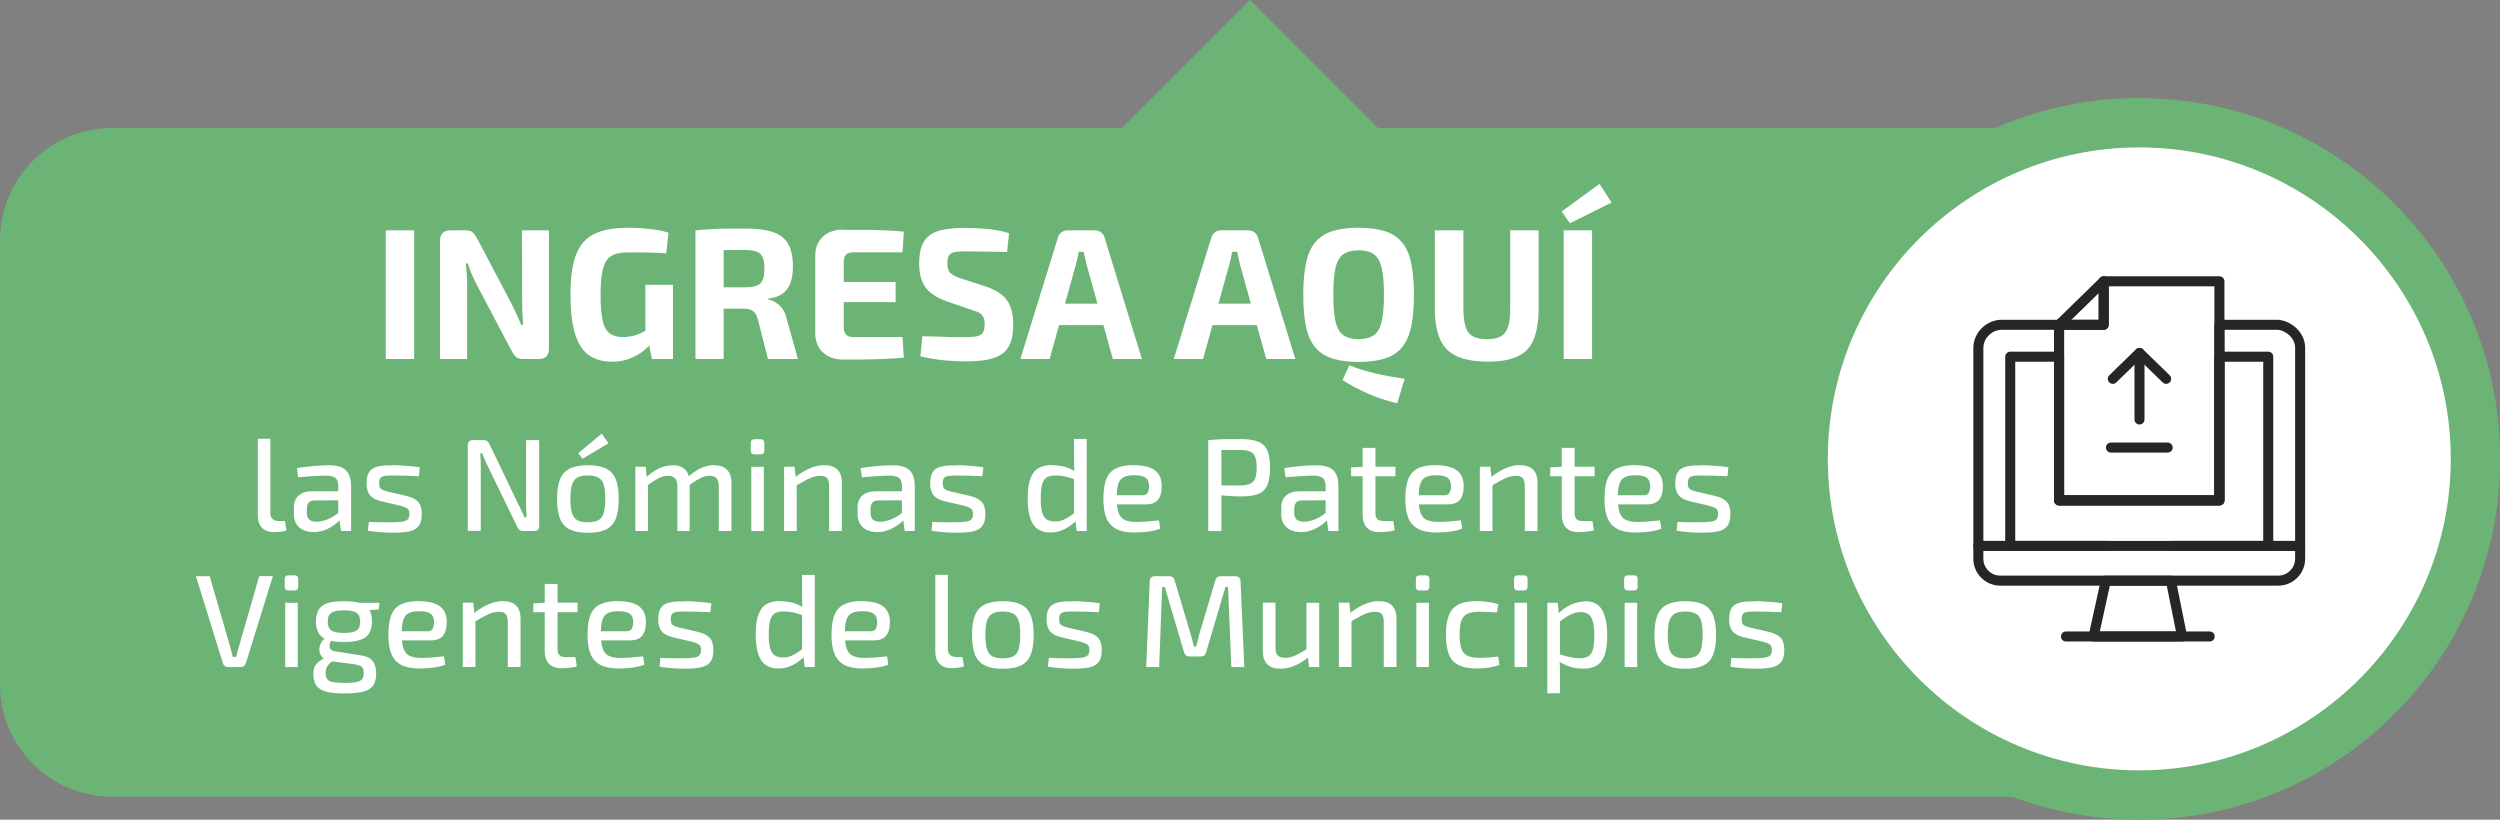
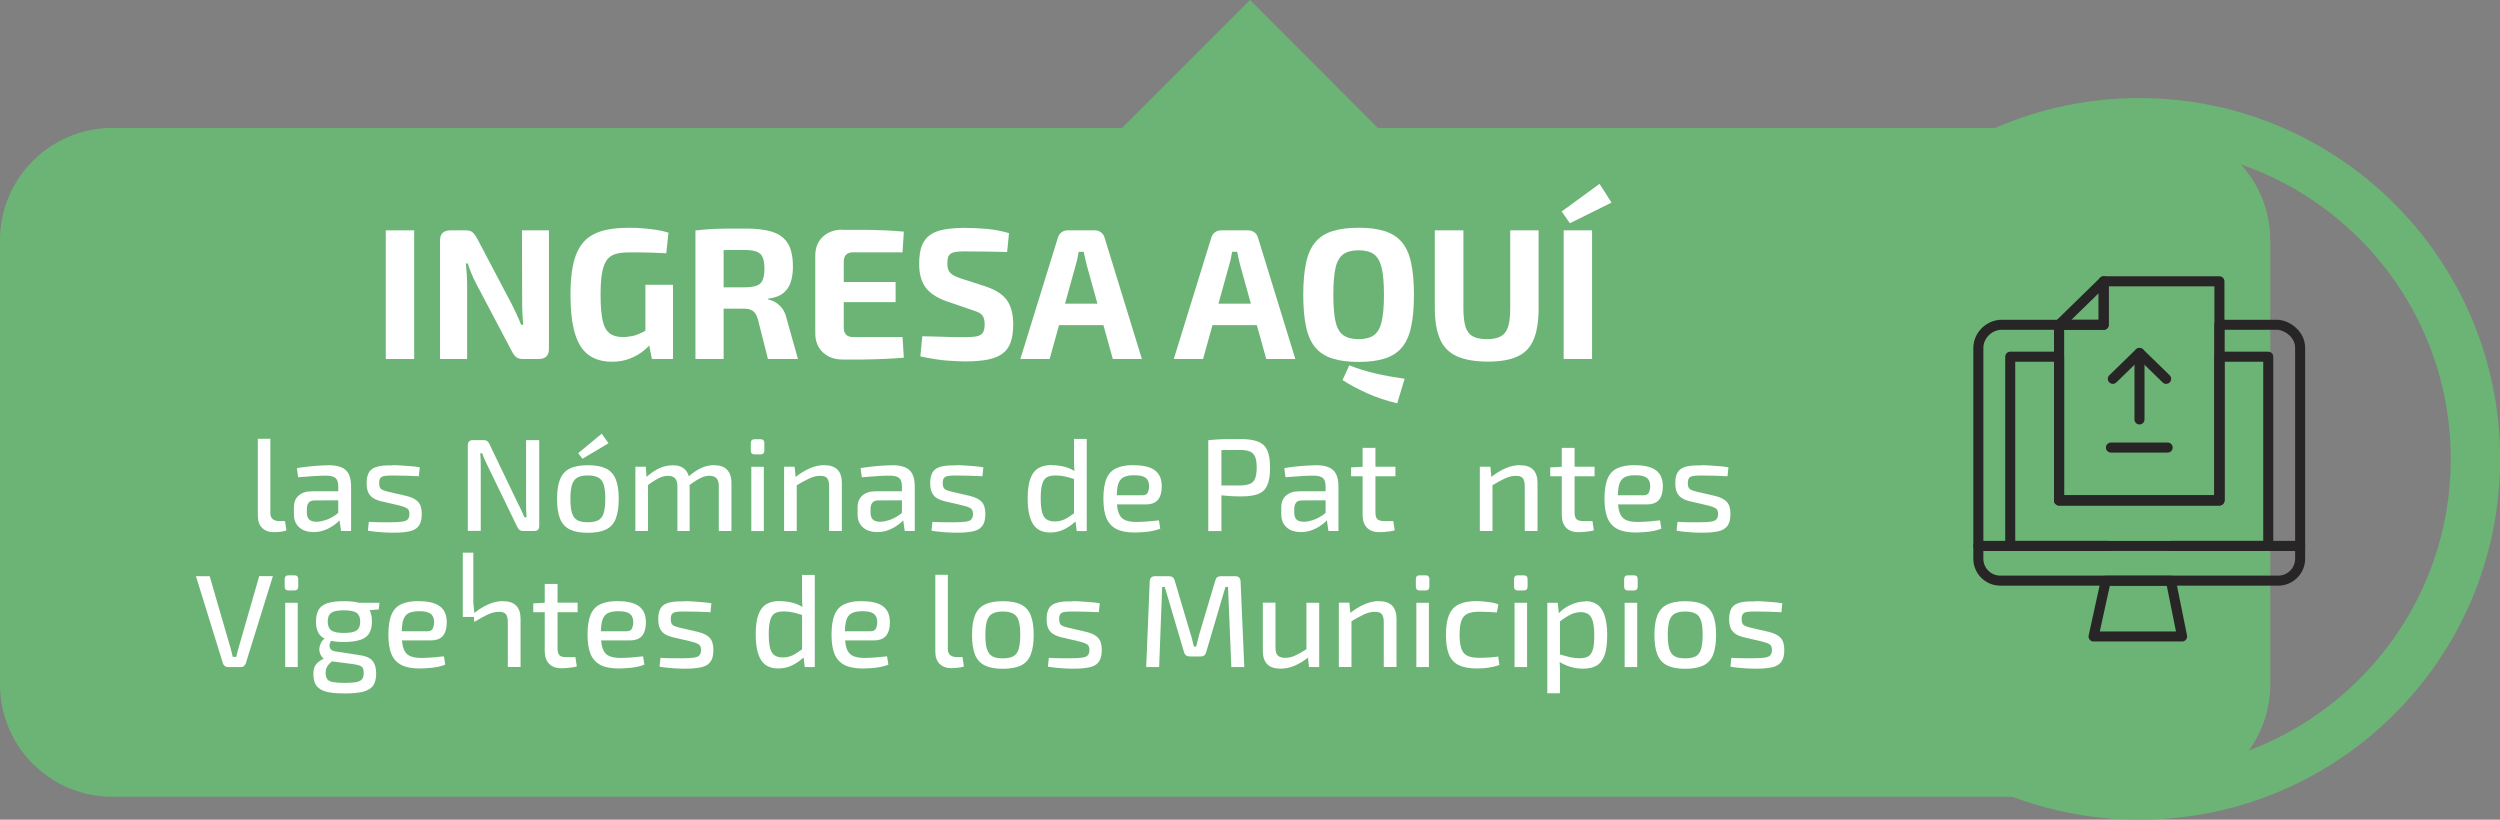
<svg xmlns="http://www.w3.org/2000/svg" id="Capa_2" data-name="Capa 2" viewBox="0 0 249.3 81.74">
  <rect x="0" y="0" width="249.3" height="81.74" fill="#808080" stroke="none" />
  <defs>
    <style>
      .cls-1 {
        fill: #fff;
      }

      .cls-2 {
        fill: none;
        stroke: #272525;
        stroke-linecap: round;
        stroke-linejoin: round;
      }

      .cls-3 {
        fill: #6cb476;
      }
    </style>
  </defs>
  <g id="Capa_1-2" data-name="Capa 1">
    <g>
      <path class="cls-3" d="M215.19,12.76h-77.79L124.65,0l-12.76,12.76H11.2C5.01,12.76,0,17.78,0,23.96v44.29c0,6.19,5.01,11.2,11.2,11.2h203.99c6.19,0,11.2-5.02,11.2-11.2V23.96c0-6.19-5.01-11.2-11.2-11.2Z" />
      <g>
-         <path class="cls-1" d="M213.33,79.28c-18.48,0-33.52-15.04-33.52-33.52s15.04-33.52,33.52-33.52,33.52,15.04,33.52,33.52-15.04,33.52-33.52,33.52Z" />
        <path class="cls-3" d="M213.33,14.7c17.13,0,31.06,13.93,31.06,31.06s-13.93,31.06-31.06,31.06-31.06-13.93-31.06-31.06,13.93-31.06,31.06-31.06M213.33,9.78c-19.87,0-35.98,16.11-35.98,35.98s16.11,35.98,35.98,35.98,35.98-16.11,35.98-35.98-16.11-35.98-35.98-35.98h0Z" />
      </g>
      <g id="upload">
        <path id="path_40" data-name="path 40" class="cls-2" d="M208.77,63.47h8.83l-1.12-5.56h-6.49l-1.22,5.56Z" />
        <path id="path_41" data-name="path 41" class="cls-2" d="M210.21,54.44h-12.93v1.28c0,1.2.98,2.18,2.18,2.18h27.73c1.2,0,2.18-.98,2.18-2.18v-1.28h-12.83" />
        <path id="path_42" data-name="path 42" class="cls-2" d="M216.54,54.44h12.83v-19.73c0-.3-.06-.59-.17-.85-.34-.79-1.18-1.39-2.01-1.47h-5.87v17.51h-15.99v-17.51h-5.87c-1.19.09-2.18,1.1-2.18,2.32v19.73h12.93" />
-         <path id="path_43" data-name="path 43" class="cls-2" d="M206.02,63.47h14.33" />
        <path id="path_44" data-name="path 44" class="cls-2" d="M216.54,54.44h9.65v-18.87h-4.87v14.33h-15.99v-14.33h-4.87v18.87h18.25" />
        <path id="path_45" data-name="path 45" class="cls-2" d="M205.33,32.39l4.45-4.34v4.34h-4.45Z" />
        <path id="path_46" data-name="path 46" class="cls-2" d="M209.78,28.05v4.34h-4.45v17.51h15.99v-21.85h-11.55Z" />
        <path id="path_47" data-name="path 47" class="cls-2" d="M210.5,44.63h5.66" />
        <path id="path_48" data-name="path 48" class="cls-2" d="M213.35,41.83v-6.63" />
        <path id="path_49" data-name="path 49" class="cls-2" d="M216.01,37.78l-2.66-2.59-2.66,2.59" />
      </g>
      <g>
        <path class="cls-1" d="M26.96,43.77v7.36c-.01.27.06.48.22.62.15.14.37.21.64.21h.6l.14.93c-.09.04-.21.08-.36.1s-.31.05-.47.06c-.16.01-.3.02-.41.02-.49,0-.88-.14-1.17-.42-.29-.28-.44-.69-.44-1.22v-7.67h1.26Z" />
        <path class="cls-1" d="M34.43,49v.89s-3.03.01-3.03.01c-.3,0-.51.08-.62.23s-.18.34-.18.6v.39c0,.31.08.54.23.69.15.14.4.22.73.22.25,0,.52-.05.82-.14.3-.09.61-.23.91-.42.31-.19.58-.43.83-.72v.83c-.09.12-.22.27-.39.44-.18.17-.39.33-.64.49-.25.16-.52.29-.83.39-.3.1-.63.16-.99.16-.39,0-.72-.07-1.02-.2-.29-.14-.52-.34-.69-.6-.17-.27-.25-.59-.25-.98v-.7c0-.5.16-.89.48-1.17.32-.28.76-.42,1.33-.42h3.31ZM32.75,46.39c.49,0,.9.06,1.24.19s.59.34.76.65c.17.31.26.73.26,1.26v4.46h-1l-.2-1.39-.08-.16v-2.91c0-.38-.09-.65-.26-.81-.18-.17-.51-.25-1-.25-.33,0-.75.02-1.25.05-.5.04-1,.07-1.49.11l-.12-.91c.3-.05.63-.1.99-.14.36-.04.73-.08,1.11-.1.38-.03.72-.04,1.04-.04Z" />
        <path class="cls-1" d="M39.12,46.39c.28,0,.58,0,.91.03s.65.04.96.07c.32.03.61.06.87.11l-.09.89c-.41-.02-.82-.03-1.23-.05-.41-.01-.81-.02-1.21-.02-.39,0-.69,0-.91.03s-.38.09-.47.2c-.1.11-.14.29-.14.54,0,.31.08.51.23.6.15.1.38.18.69.25l1.82.42c.52.13.9.32,1.14.58.24.25.37.66.37,1.21s-.1.92-.3,1.19c-.2.27-.5.45-.91.54-.41.09-.93.14-1.56.14-.24,0-.59,0-1.06-.03s-.98-.07-1.54-.17l.09-.88c.2,0,.42.02.66.03.24,0,.49.01.75.01h.81c.47,0,.84-.02,1.11-.06.27-.04.46-.12.56-.24s.16-.3.16-.53c0-.29-.09-.48-.27-.58s-.42-.19-.73-.26l-1.8-.42c-.37-.09-.66-.21-.87-.36-.21-.15-.37-.35-.46-.58-.09-.23-.14-.52-.14-.87,0-.49.09-.86.26-1.12.17-.26.45-.43.82-.53s.86-.13,1.46-.12Z" />
        <path class="cls-1" d="M53.77,43.9v8.54c0,.34-.16.51-.49.51h-1.13c-.15,0-.26-.04-.35-.11-.08-.07-.16-.17-.22-.3l-2.97-6.12c-.08-.17-.17-.37-.28-.6-.1-.22-.18-.43-.24-.62h-.2c.02.2.03.4.04.61,0,.21.01.41.01.62v6.51h-1.29v-8.54c0-.34.17-.51.5-.51h1.09c.15,0,.27.03.35.1.09.07.16.17.22.3l2.86,5.96c.1.18.2.39.31.63s.22.47.32.7h.21c-.02-.24-.03-.47-.04-.7,0-.23-.01-.46-.01-.69v-6.3h1.27Z" />
        <path class="cls-1" d="M58.62,46.39c.75,0,1.35.11,1.81.33.45.22.77.58.97,1.07s.3,1.15.3,1.96-.1,1.48-.3,1.98c-.2.5-.52.85-.97,1.07-.45.22-1.05.33-1.81.33s-1.34-.11-1.79-.33-.78-.58-.98-1.07c-.2-.49-.3-1.15-.3-1.98s.1-1.47.3-1.96.53-.85.98-1.07c.45-.22,1.05-.33,1.79-.33ZM58.62,47.41c-.44,0-.78.07-1.04.21-.25.14-.43.38-.54.71-.1.34-.16.81-.16,1.41s.05,1.08.16,1.42c.11.34.28.58.54.72.25.14.6.2,1.04.2s.79-.07,1.04-.2c.26-.14.44-.38.54-.72s.16-.81.16-1.42-.05-1.07-.16-1.41c-.1-.34-.29-.58-.54-.71-.26-.14-.61-.21-1.04-.21ZM60,43.24l.68.96-2.6,1.55-.42-.56,2.34-1.94Z" />
        <path class="cls-1" d="M64.4,46.55l.09,1.23.13.18v4.99h-1.26v-6.41h1.04ZM67.06,46.39c.55,0,.97.15,1.26.44.29.29.44.73.45,1.32v4.8h-1.22v-4.44c0-.38-.08-.66-.24-.82-.16-.16-.39-.24-.71-.24-.21,0-.41.03-.6.1-.19.07-.41.17-.65.32-.24.14-.53.34-.87.6l-.08-.85c.46-.41.9-.72,1.33-.92s.88-.3,1.34-.3ZM71.22,46.39c.56,0,.99.15,1.28.45.29.3.44.74.44,1.31v4.8h-1.26v-4.44c0-.37-.07-.64-.22-.81s-.39-.26-.73-.26c-.21,0-.41.04-.6.11-.19.07-.41.18-.64.32s-.52.34-.85.58l-.07-.85c.45-.41.9-.72,1.33-.92.43-.2.87-.3,1.33-.3Z" />
        <path class="cls-1" d="M75.84,43.8c.25,0,.38.13.38.38v.75c0,.25-.13.38-.38.38h-.59c-.25,0-.38-.13-.38-.38v-.75c0-.25.13-.38.38-.38h.59ZM76.17,46.55v6.41h-1.25v-6.41h1.25Z" />
        <path class="cls-1" d="M79.24,46.55l.12,1.23.09.18v4.99h-1.26v-6.41h1.05ZM82.2,46.39c1.16,0,1.75.59,1.75,1.76v4.8h-1.27v-4.44c0-.4-.07-.68-.2-.83-.13-.15-.35-.23-.67-.23-.38,0-.75.09-1.13.27-.38.18-.83.43-1.35.74l-.05-.85c.49-.39.98-.7,1.47-.91s.98-.32,1.46-.32Z" />
        <path class="cls-1" d="M90.64,49v.89s-3.03.01-3.03.01c-.3,0-.51.08-.62.23s-.18.34-.18.6v.39c0,.31.08.54.23.69.15.14.4.22.73.22.25,0,.52-.05.82-.14.3-.09.61-.23.91-.42.31-.19.58-.43.83-.72v.83c-.09.12-.22.27-.39.44-.18.17-.39.33-.64.49-.25.16-.52.29-.83.39-.3.1-.63.16-.99.16-.39,0-.72-.07-1.02-.2-.29-.14-.52-.34-.69-.6-.17-.27-.25-.59-.25-.98v-.7c0-.5.16-.89.48-1.17.32-.28.76-.42,1.33-.42h3.31ZM88.96,46.39c.49,0,.9.06,1.24.19s.59.34.76.65c.17.31.26.73.26,1.26v4.46h-1l-.2-1.39-.08-.16v-2.91c0-.38-.09-.65-.26-.81-.18-.17-.51-.25-1-.25-.33,0-.75.02-1.25.05-.5.04-1,.07-1.49.11l-.12-.91c.3-.05.63-.1.99-.14.36-.04.73-.08,1.11-.1.38-.03.72-.04,1.04-.04Z" />
        <path class="cls-1" d="M95.32,46.39c.28,0,.58,0,.91.03s.65.04.96.07c.32.03.61.06.87.11l-.09.89c-.41-.02-.82-.03-1.23-.05-.41-.01-.81-.02-1.21-.02-.39,0-.69,0-.91.03s-.38.09-.47.2c-.1.11-.14.29-.14.54,0,.31.08.51.23.6.15.1.38.18.69.25l1.82.42c.52.13.9.32,1.14.58.24.25.37.66.37,1.21s-.1.92-.3,1.19c-.2.27-.5.45-.91.54-.41.09-.93.14-1.56.14-.24,0-.59,0-1.06-.03s-.98-.07-1.54-.17l.09-.88c.2,0,.42.02.66.03.24,0,.49.01.75.01h.81c.47,0,.84-.02,1.11-.06.27-.04.46-.12.56-.24s.16-.3.16-.53c0-.29-.09-.48-.27-.58s-.42-.19-.73-.26l-1.8-.42c-.37-.09-.66-.21-.87-.36-.21-.15-.37-.35-.46-.58-.09-.23-.14-.52-.14-.87,0-.49.09-.86.26-1.12.17-.26.45-.43.82-.53s.86-.13,1.46-.12Z" />
        <path class="cls-1" d="M104.91,46.39c.43,0,.85.05,1.26.16.41.11.8.29,1.17.53l-.08.73c-.39-.12-.73-.22-1.03-.29-.3-.07-.63-.11-.98-.11s-.63.06-.85.18c-.21.12-.37.35-.47.68-.1.33-.15.81-.15,1.42s.05,1.07.14,1.41c.1.34.25.57.46.7s.48.2.8.2c.24,0,.47-.03.67-.09.2-.06.41-.16.63-.3.22-.14.48-.31.77-.52l.1.81c-.33.33-.72.62-1.16.85s-.93.35-1.46.35c-.81,0-1.38-.29-1.73-.86s-.52-1.42-.52-2.53c0-.84.09-1.5.27-1.99.18-.49.45-.83.81-1.04.36-.21.81-.31,1.35-.31ZM108.37,43.77v9.19h-1l-.14-1.13-.13-.1v-4.36l.08-.2c-.04-.24-.06-.49-.07-.72s-.01-.49-.01-.75v-1.93h1.27Z" />
        <path class="cls-1" d="M113.04,46.39c.99,0,1.7.18,2.15.53s.66.88.66,1.57c0,.58-.12,1.02-.37,1.34-.26.32-.68.47-1.25.47h-3.7v-.91h3.37c.29,0,.48-.09.56-.28s.13-.39.13-.63c0-.39-.12-.67-.35-.84s-.61-.25-1.15-.25c-.45,0-.8.07-1.05.2-.25.13-.43.36-.53.68-.1.32-.15.78-.15,1.37,0,.66.06,1.16.19,1.5.13.35.33.58.62.71.28.13.66.2,1.14.2.33,0,.71-.02,1.12-.05s.79-.07,1.14-.11l.13.83c-.21.09-.46.16-.76.22s-.6.1-.92.12-.6.04-.87.04c-.75,0-1.36-.11-1.81-.34s-.79-.59-1-1.08-.31-1.14-.31-1.95.1-1.5.31-2,.54-.84.98-1.04c.45-.21,1.02-.31,1.72-.31Z" />
        <path class="cls-1" d="M123.66,43.78c.74,0,1.33.08,1.77.25.44.17.75.46.94.87.19.41.28.99.28,1.75s-.09,1.32-.28,1.74c-.18.42-.48.7-.9.87-.42.16-.97.24-1.66.24-.38,0-.74,0-1.08-.03s-.66-.04-.95-.08c-.29-.04-.54-.07-.74-.11-.21-.04-.35-.08-.43-.11l.04-.76h2.99c.42,0,.75-.06,1-.16.24-.1.42-.27.52-.53s.16-.61.16-1.08-.05-.84-.16-1.09-.28-.43-.52-.53c-.25-.1-.58-.15-1-.15-.74,0-1.37,0-1.9.01-.53,0-.89.02-1.08.04l-.18-1.02c.33-.04.65-.06.95-.08.3-.02.62-.03.97-.03.35,0,.77,0,1.26,0ZM121.8,43.9v9.06h-1.31v-9.06h1.31Z" />
        <path class="cls-1" d="M132.89,49v.89s-3.03.01-3.03.01c-.3,0-.51.08-.62.23s-.18.34-.18.6v.39c0,.31.08.54.23.69.15.14.4.22.73.22.25,0,.52-.05.82-.14.3-.09.61-.23.91-.42.31-.19.58-.43.83-.72v.83c-.09.12-.22.27-.39.44-.18.17-.39.33-.64.49-.25.16-.52.29-.83.39-.3.1-.63.16-.99.16-.39,0-.72-.07-1.02-.2-.29-.14-.52-.34-.69-.6-.17-.27-.25-.59-.25-.98v-.7c0-.5.16-.89.48-1.17.32-.28.76-.42,1.33-.42h3.31ZM131.21,46.39c.49,0,.9.06,1.24.19s.59.34.76.65c.17.31.26.73.26,1.26v4.46h-1l-.2-1.39-.08-.16v-2.91c0-.38-.09-.65-.26-.81-.18-.17-.51-.25-1-.25-.33,0-.75.02-1.25.05-.5.04-1,.07-1.49.11l-.12-.91c.3-.05.63-.1.99-.14.36-.04.73-.08,1.11-.1.38-.03.72-.04,1.04-.04Z" />
        <path class="cls-1" d="M139.15,46.55v.94h-4.42v-.88l1.26-.07h3.16ZM137.16,44.67v6.46c0,.3.06.51.19.64s.34.19.65.19h.94l.14.93c-.15.04-.32.08-.51.1-.19.03-.38.05-.56.06-.19.01-.34.02-.45.02-.54,0-.96-.15-1.25-.45-.29-.3-.43-.73-.43-1.29v-6.67h1.27Z" />
-         <path class="cls-1" d="M143.15,46.39c.99,0,1.7.18,2.15.53s.66.88.66,1.57c0,.58-.12,1.02-.37,1.34-.26.32-.68.47-1.25.47h-3.7v-.91h3.37c.29,0,.48-.09.56-.28s.13-.39.13-.63c0-.39-.12-.67-.35-.84s-.61-.25-1.15-.25c-.45,0-.8.07-1.05.2-.25.13-.43.36-.53.68-.1.32-.15.78-.15,1.37,0,.66.06,1.16.19,1.5.13.35.33.58.62.71.28.13.66.2,1.14.2.33,0,.71-.02,1.12-.05s.79-.07,1.14-.11l.13.83c-.21.09-.46.16-.76.22s-.6.1-.92.12-.6.04-.87.04c-.75,0-1.36-.11-1.81-.34s-.79-.59-1-1.08-.31-1.14-.31-1.95.1-1.5.31-2,.54-.84.98-1.04c.45-.21,1.02-.31,1.72-.31Z" />
        <path class="cls-1" d="M148.62,46.55l.12,1.23.09.18v4.99h-1.26v-6.41h1.05ZM151.57,46.39c1.16,0,1.75.59,1.75,1.76v4.8h-1.27v-4.44c0-.4-.07-.68-.2-.83-.13-.15-.35-.23-.67-.23-.38,0-.75.09-1.13.27-.38.18-.83.43-1.35.74l-.05-.85c.49-.39.98-.7,1.47-.91s.98-.32,1.46-.32Z" />
        <path class="cls-1" d="M159.01,46.55v.94h-4.42v-.88l1.26-.07h3.16ZM157.02,44.67v6.46c0,.3.06.51.19.64s.34.19.65.19h.94l.14.93c-.15.04-.32.08-.51.1-.19.03-.38.05-.56.06-.19.01-.34.02-.45.02-.54,0-.96-.15-1.25-.45-.29-.3-.43-.73-.43-1.29v-6.67h1.27Z" />
        <path class="cls-1" d="M163.01,46.39c.99,0,1.7.18,2.15.53s.66.88.66,1.57c0,.58-.12,1.02-.37,1.34-.26.32-.68.47-1.25.47h-3.7v-.91h3.37c.29,0,.48-.09.56-.28s.13-.39.13-.63c0-.39-.12-.67-.35-.84s-.61-.25-1.15-.25c-.45,0-.8.07-1.05.2-.25.13-.43.36-.53.68-.1.32-.15.78-.15,1.37,0,.66.06,1.16.19,1.5.13.35.33.58.62.71.28.13.66.2,1.14.2.33,0,.71-.02,1.12-.05s.79-.07,1.14-.11l.13.83c-.21.09-.46.16-.76.22s-.6.1-.92.12-.6.04-.87.04c-.75,0-1.36-.11-1.81-.34s-.79-.59-1-1.08-.31-1.14-.31-1.95.1-1.5.31-2,.54-.84.98-1.04c.45-.21,1.02-.31,1.72-.31Z" />
        <path class="cls-1" d="M169.62,46.39c.28,0,.58,0,.91.03s.65.04.96.07c.32.03.61.06.87.11l-.09.89c-.41-.02-.82-.03-1.23-.05-.41-.01-.81-.02-1.21-.02-.39,0-.69,0-.91.03s-.38.09-.47.2c-.1.11-.14.29-.14.54,0,.31.08.51.23.6.15.1.38.18.69.25l1.82.42c.52.13.9.32,1.14.58.24.25.37.66.37,1.21s-.1.92-.3,1.19c-.2.27-.5.45-.91.54-.41.09-.93.14-1.56.14-.24,0-.59,0-1.06-.03s-.98-.07-1.54-.17l.09-.88c.2,0,.42.02.66.03.24,0,.49.01.75.01h.81c.47,0,.84-.02,1.11-.06.27-.04.46-.12.56-.24s.16-.3.16-.53c0-.29-.09-.48-.27-.58s-.42-.19-.73-.26l-1.8-.42c-.37-.09-.66-.21-.87-.36-.21-.15-.37-.35-.46-.58-.09-.23-.14-.52-.14-.87,0-.49.09-.86.26-1.12.17-.26.45-.43.82-.53s.86-.13,1.46-.12Z" />
        <path class="cls-1" d="M27.21,57.46l-2.7,8.69c-.04.1-.1.18-.18.26s-.19.11-.3.11h-1.3c-.12,0-.23-.04-.32-.11s-.15-.16-.18-.26l-2.69-8.69h1.37l2.05,7.06c.04.17.09.33.13.49.04.16.08.33.12.49h.35c.04-.17.07-.33.12-.5.04-.17.09-.33.14-.5l2.03-7.05h1.36Z" />
        <path class="cls-1" d="M29.36,57.37c.25,0,.38.13.38.38v.75c0,.25-.13.38-.38.38h-.59c-.25,0-.38-.13-.38-.38v-.75c0-.25.13-.38.38-.38h.59ZM29.69,60.11v6.41h-1.25v-6.41h1.25Z" />
        <path class="cls-1" d="M32.48,63.62l.7.09c-.14.12-.24.28-.29.46-.05.18-.04.35.04.5.08.15.25.25.53.29l2.39.37c.61.08,1.04.26,1.29.56.24.29.37.71.37,1.25s-.1.92-.29,1.21c-.2.29-.52.49-.98.62-.46.12-1.07.18-1.84.18-.6,0-1.11-.03-1.51-.1-.4-.07-.72-.17-.96-.33-.24-.15-.41-.35-.52-.6s-.16-.55-.16-.91c0-.28.04-.52.12-.71.08-.19.22-.36.41-.51.19-.15.44-.29.75-.43l.83-.41.55.2-.63.46c-.18.13-.33.26-.45.39s-.21.26-.27.39c-.06.14-.09.3-.09.49,0,.28.05.49.16.64.11.15.3.25.58.3.28.05.67.08,1.17.08s.88-.03,1.16-.08c.27-.06.46-.16.57-.3s.16-.35.16-.62c0-.21-.03-.37-.09-.48-.06-.11-.16-.19-.32-.25-.16-.06-.39-.11-.68-.15l-2.24-.29c-.29-.04-.52-.12-.68-.27-.17-.14-.28-.32-.35-.51-.07-.2-.08-.39-.05-.59.03-.2.1-.38.21-.56.11-.17.25-.3.43-.38ZM34.31,59.95c.69,0,1.24.07,1.65.2.41.14.7.35.87.66.18.3.26.69.26,1.17s-.09.85-.26,1.15c-.17.3-.47.53-.88.67-.41.14-.96.22-1.65.22s-1.25-.07-1.66-.22c-.41-.14-.7-.37-.87-.66-.18-.3-.26-.68-.26-1.14,0-.49.09-.89.26-1.19.17-.3.47-.52.88-.66.41-.14.97-.2,1.67-.2ZM34.3,60.86c-.61,0-1.04.08-1.27.26-.24.17-.35.46-.35.87s.12.69.35.87c.24.17.66.26,1.27.26s1.03-.09,1.27-.26.35-.46.35-.87-.12-.7-.35-.87-.65-.26-1.27-.26ZM37.84,60.11l-.07.66-1.65.14-.46-.8h2.18Z" />
        <path class="cls-1" d="M41.74,59.95c.99,0,1.7.18,2.15.53s.66.88.66,1.57c0,.58-.12,1.02-.37,1.34-.26.32-.68.47-1.25.47h-3.7v-.91h3.37c.29,0,.48-.09.56-.28s.13-.39.13-.63c0-.39-.12-.67-.35-.84s-.61-.25-1.15-.25c-.45,0-.8.07-1.05.2-.25.13-.43.36-.53.68-.1.32-.15.78-.15,1.37,0,.66.06,1.16.19,1.5.13.35.33.58.62.71.28.13.66.2,1.14.2.33,0,.71-.02,1.12-.05s.79-.07,1.14-.11l.13.83c-.21.09-.46.16-.76.22s-.6.1-.92.12-.6.04-.87.04c-.75,0-1.36-.11-1.81-.34s-.79-.59-1-1.08-.31-1.14-.31-1.95.1-1.5.31-2,.54-.84.98-1.04c.45-.21,1.02-.31,1.72-.31Z" />
-         <path class="cls-1" d="M47.2,60.11l.12,1.23.09.18v4.99h-1.26v-6.41h1.05ZM50.16,59.95c1.16,0,1.75.59,1.75,1.76v4.8h-1.27v-4.44c0-.4-.07-.68-.2-.83-.13-.15-.35-.23-.67-.23-.38,0-.75.09-1.13.27-.38.18-.83.43-1.35.74l-.05-.85c.49-.39.98-.7,1.47-.91s.98-.32,1.46-.32Z" />
+         <path class="cls-1" d="M47.2,60.11l.12,1.23.09.18h-1.26v-6.41h1.05ZM50.16,59.95c1.16,0,1.75.59,1.75,1.76v4.8h-1.27v-4.44c0-.4-.07-.68-.2-.83-.13-.15-.35-.23-.67-.23-.38,0-.75.09-1.13.27-.38.18-.83.43-1.35.74l-.05-.85c.49-.39.98-.7,1.47-.91s.98-.32,1.46-.32Z" />
        <path class="cls-1" d="M57.6,60.11v.94h-4.42v-.88l1.26-.07h3.16ZM55.6,58.24v6.46c0,.3.06.51.19.64s.34.19.65.19h.94l.14.93c-.15.04-.32.08-.51.1-.19.03-.38.05-.56.06-.19.01-.34.02-.45.02-.54,0-.96-.15-1.25-.45-.29-.3-.43-.73-.43-1.29v-6.67h1.27Z" />
        <path class="cls-1" d="M61.6,59.95c.99,0,1.7.18,2.15.53s.66.88.66,1.57c0,.58-.12,1.02-.37,1.34-.26.32-.68.47-1.25.47h-3.7v-.91h3.37c.29,0,.48-.09.56-.28s.13-.39.13-.63c0-.39-.12-.67-.35-.84s-.61-.25-1.15-.25c-.45,0-.8.07-1.05.2-.25.13-.43.36-.53.68-.1.32-.15.78-.15,1.37,0,.66.06,1.16.19,1.5.13.35.33.58.62.71.28.13.66.2,1.14.2.33,0,.71-.02,1.12-.05s.79-.07,1.14-.11l.13.83c-.21.09-.46.16-.76.22s-.6.1-.92.12-.6.04-.87.04c-.75,0-1.36-.11-1.81-.34s-.79-.59-1-1.08-.31-1.14-.31-1.95.1-1.5.31-2,.54-.84.98-1.04c.45-.21,1.02-.31,1.72-.31Z" />
        <path class="cls-1" d="M68.2,59.95c.28,0,.58,0,.91.03s.65.04.96.07c.32.03.61.06.87.11l-.09.89c-.41-.02-.82-.03-1.23-.05-.41-.01-.81-.02-1.21-.02-.39,0-.69,0-.91.03s-.38.09-.47.2c-.1.11-.14.29-.14.54,0,.31.08.51.23.6.15.1.38.18.69.25l1.82.42c.52.13.9.32,1.14.58.24.25.37.66.37,1.21s-.1.92-.3,1.19c-.2.27-.5.45-.91.54-.41.09-.93.14-1.56.14-.24,0-.59,0-1.06-.03s-.98-.07-1.54-.17l.09-.88c.2,0,.42.02.66.03.24,0,.49.01.75.01h.81c.47,0,.84-.02,1.11-.06.27-.04.46-.12.56-.24s.16-.3.16-.53c0-.29-.09-.48-.27-.58s-.42-.19-.73-.26l-1.8-.42c-.37-.09-.66-.21-.87-.36-.21-.15-.37-.35-.46-.58-.09-.23-.14-.52-.14-.87,0-.49.09-.86.26-1.12.17-.26.45-.43.82-.53s.86-.13,1.46-.12Z" />
        <path class="cls-1" d="M77.79,59.95c.43,0,.85.05,1.26.16.41.11.8.29,1.17.53l-.08.73c-.39-.12-.73-.22-1.03-.29-.3-.07-.63-.11-.98-.11s-.63.06-.85.18c-.21.12-.37.35-.47.68-.1.33-.15.81-.15,1.42s.05,1.07.14,1.41c.1.34.25.57.46.7s.48.2.8.2c.24,0,.47-.03.67-.09.2-.06.41-.16.63-.3.22-.14.48-.31.77-.52l.1.81c-.33.33-.72.62-1.16.85s-.93.35-1.46.35c-.81,0-1.38-.29-1.73-.86s-.52-1.42-.52-2.53c0-.84.09-1.5.27-1.99.18-.49.45-.83.81-1.04.36-.21.81-.31,1.35-.31ZM81.25,57.33v9.19h-1l-.14-1.13-.13-.1v-4.36l.08-.2c-.04-.24-.06-.49-.07-.72s-.01-.49-.01-.75v-1.93h1.27Z" />
        <path class="cls-1" d="M85.93,59.95c.99,0,1.7.18,2.15.53s.66.88.66,1.57c0,.58-.12,1.02-.37,1.34-.26.32-.68.47-1.25.47h-3.7v-.91h3.37c.29,0,.48-.09.56-.28s.13-.39.13-.63c0-.39-.12-.67-.35-.84s-.61-.25-1.15-.25c-.45,0-.8.07-1.05.2-.25.13-.43.36-.53.68-.1.32-.15.78-.15,1.37,0,.66.06,1.16.19,1.5.13.35.33.58.62.71.28.13.66.2,1.14.2.33,0,.71-.02,1.12-.05s.79-.07,1.14-.11l.13.83c-.21.09-.46.16-.76.22s-.6.1-.92.12-.6.04-.87.04c-.75,0-1.36-.11-1.81-.34s-.79-.59-1-1.08-.31-1.14-.31-1.95.1-1.5.31-2,.54-.84.98-1.04c.45-.21,1.02-.31,1.72-.31Z" />
        <path class="cls-1" d="M94.52,57.33v7.36c-.01.27.06.48.22.62.15.14.37.21.64.21h.6l.14.93c-.09.04-.21.08-.36.1s-.31.05-.47.06c-.16.01-.3.02-.41.02-.49,0-.88-.14-1.17-.42-.29-.28-.44-.69-.44-1.22v-7.67h1.26Z" />
        <path class="cls-1" d="M100,59.95c.75,0,1.35.11,1.81.33.45.22.77.58.97,1.07s.3,1.15.3,1.96-.1,1.48-.3,1.98c-.2.5-.52.85-.97,1.07-.45.22-1.05.33-1.81.33s-1.34-.11-1.79-.33-.78-.58-.98-1.07c-.2-.49-.3-1.15-.3-1.98s.1-1.47.3-1.96.53-.85.98-1.07c.45-.22,1.05-.33,1.79-.33ZM100,60.98c-.44,0-.78.07-1.04.21-.25.14-.43.38-.54.71-.1.34-.16.81-.16,1.41s.05,1.08.16,1.42c.11.34.28.58.54.72.25.14.6.2,1.04.2s.79-.07,1.04-.2c.26-.14.44-.38.54-.72s.16-.81.16-1.42-.05-1.07-.16-1.41c-.1-.34-.29-.58-.54-.71-.26-.14-.61-.21-1.04-.21Z" />
        <path class="cls-1" d="M106.93,59.95c.28,0,.58,0,.91.03s.65.04.96.07c.32.03.61.06.87.11l-.09.89c-.41-.02-.82-.03-1.23-.05-.41-.01-.81-.02-1.21-.02-.39,0-.69,0-.91.03s-.38.09-.47.2c-.1.11-.14.29-.14.54,0,.31.08.51.23.6.15.1.38.18.69.25l1.82.42c.52.13.9.32,1.14.58.24.25.37.66.37,1.21s-.1.92-.3,1.19c-.2.27-.5.45-.91.54-.41.09-.93.14-1.56.14-.24,0-.59,0-1.06-.03s-.98-.07-1.54-.17l.09-.88c.2,0,.42.02.66.03.24,0,.49.01.75.01h.81c.47,0,.84-.02,1.11-.06.27-.04.46-.12.56-.24s.16-.3.16-.53c0-.29-.09-.48-.27-.58s-.42-.19-.73-.26l-1.8-.42c-.37-.09-.66-.21-.87-.36-.21-.15-.37-.35-.46-.58-.09-.23-.14-.52-.14-.87,0-.49.09-.86.26-1.12.17-.26.45-.43.82-.53s.86-.13,1.46-.12Z" />
        <path class="cls-1" d="M123.18,57.46c.34,0,.52.18.53.54l.37,8.52h-1.29l-.33-7.99h-.26l-1.92,6.5c-.07.29-.25.43-.55.43h-1.08c-.31,0-.5-.14-.58-.43l-1.92-6.5h-.26l-.3,7.99h-1.29l.35-8.52c.02-.36.19-.54.52-.54h1.42c.28,0,.46.14.55.43l1.59,5.36c.07.2.13.4.17.6.04.2.1.41.16.63h.22c.06-.22.12-.43.16-.63.05-.2.1-.41.16-.63l1.59-5.33c.07-.29.25-.43.55-.43h1.42Z" />
        <path class="cls-1" d="M127.19,60.11v4.44c0,.38.07.66.22.81s.4.24.75.24.68-.08,1.02-.24.75-.39,1.23-.7l.14.83c-.49.39-.97.69-1.44.89-.47.2-.94.3-1.42.3-1.17,0-1.76-.59-1.76-1.76v-4.82h1.26ZM131.55,60.11v6.41h-1.02l-.12-1.22-.13-.2v-4.99h1.27Z" />
        <path class="cls-1" d="M134.56,60.11l.12,1.23.09.18v4.99h-1.26v-6.41h1.05ZM137.51,59.95c1.16,0,1.75.59,1.75,1.76v4.8h-1.27v-4.44c0-.4-.07-.68-.2-.83-.13-.15-.35-.23-.67-.23-.38,0-.75.09-1.13.27-.38.18-.83.43-1.35.74l-.05-.85c.49-.39.98-.7,1.47-.91s.98-.32,1.46-.32Z" />
        <path class="cls-1" d="M142.16,57.37c.25,0,.38.13.38.38v.75c0,.25-.13.38-.38.38h-.59c-.25,0-.38-.13-.38-.38v-.75c0-.25.13-.38.38-.38h.59ZM142.49,60.11v6.41h-1.25v-6.41h1.25Z" />
        <path class="cls-1" d="M147.29,59.95c.2,0,.42,0,.66.03s.49.05.75.09c.26.04.5.11.72.2l-.16.81c-.31-.03-.62-.05-.94-.06-.32-.01-.59-.02-.82-.02-.49,0-.88.07-1.16.2s-.49.37-.61.7c-.12.33-.18.8-.18,1.39s.06,1.06.18,1.4c.12.34.33.58.61.71s.67.2,1.16.2c.13,0,.3,0,.51-.01s.44-.02.68-.04c.24-.02.48-.04.71-.08l.12.84c-.32.12-.68.21-1.08.27-.39.06-.78.08-1.17.08-.75,0-1.35-.11-1.8-.33s-.78-.57-.98-1.06c-.2-.49-.3-1.15-.3-1.98s.1-1.48.31-1.97c.21-.49.53-.84.98-1.06.45-.21,1.05-.32,1.8-.32Z" />
        <path class="cls-1" d="M151.95,57.37c.25,0,.38.13.38.38v.75c0,.25-.13.38-.38.38h-.59c-.25,0-.38-.13-.38-.38v-.75c0-.25.13-.38.38-.38h.59ZM152.28,60.11v6.41h-1.25v-6.41h1.25Z" />
        <path class="cls-1" d="M155.34,60.11l.13,1.3.09.17v4.12l-.05.16c.03.25.04.49.05.72s0,.49,0,.75v1.8h-1.26v-9.02h1.04ZM158.07,59.95c.79,0,1.35.29,1.69.87.34.58.51,1.42.51,2.53,0,.83-.09,1.49-.26,1.98-.18.49-.44.83-.79,1.04-.35.21-.81.31-1.36.31-.43,0-.85-.06-1.25-.18s-.8-.3-1.17-.54l.08-.71c.39.11.73.21,1.03.28.3.07.62.11.96.11.36,0,.65-.06.86-.18.21-.12.37-.35.47-.68.1-.33.14-.8.14-1.4s-.05-1.06-.14-1.4-.24-.58-.43-.72-.46-.22-.78-.22-.66.08-.98.23c-.32.15-.7.39-1.12.72l-.13-.79c.22-.24.47-.46.77-.64.29-.18.61-.33.94-.43s.66-.15.97-.15Z" />
        <path class="cls-1" d="M162.93,57.37c.25,0,.38.13.38.38v.75c0,.25-.13.38-.38.38h-.59c-.25,0-.38-.13-.38-.38v-.75c0-.25.13-.38.38-.38h.59ZM163.26,60.11v6.41h-1.25v-6.41h1.25Z" />
        <path class="cls-1" d="M168.05,59.95c.75,0,1.35.11,1.81.33.45.22.77.58.97,1.07s.3,1.15.3,1.96-.1,1.48-.3,1.98c-.2.5-.52.85-.97,1.07-.45.22-1.05.33-1.81.33s-1.34-.11-1.79-.33-.78-.58-.98-1.07c-.2-.49-.3-1.15-.3-1.98s.1-1.47.3-1.96.53-.85.98-1.07c.45-.22,1.05-.33,1.79-.33ZM168.05,60.98c-.44,0-.78.07-1.04.21-.25.14-.43.38-.54.71-.1.34-.16.81-.16,1.41s.05,1.08.16,1.42c.11.34.28.58.54.72.25.14.6.2,1.04.2s.79-.07,1.04-.2c.26-.14.44-.38.54-.72s.16-.81.16-1.42-.05-1.07-.16-1.41c-.1-.34-.29-.58-.54-.71-.26-.14-.61-.21-1.04-.21Z" />
        <path class="cls-1" d="M174.99,59.95c.28,0,.58,0,.91.03s.65.04.96.07c.32.03.61.06.87.11l-.09.89c-.41-.02-.82-.03-1.23-.05-.41-.01-.81-.02-1.21-.02-.39,0-.69,0-.91.03s-.38.09-.47.2c-.1.11-.14.29-.14.54,0,.31.08.51.23.6.15.1.38.18.69.25l1.82.42c.52.13.9.32,1.14.58.24.25.37.66.37,1.21s-.1.92-.3,1.19c-.2.27-.5.45-.91.54-.41.09-.93.14-1.56.14-.24,0-.59,0-1.06-.03s-.98-.07-1.54-.17l.09-.88c.2,0,.42.02.66.03.24,0,.49.01.75.01h.81c.47,0,.84-.02,1.11-.06.27-.04.46-.12.56-.24s.16-.3.16-.53c0-.29-.09-.48-.27-.58s-.42-.19-.73-.26l-1.8-.42c-.37-.09-.66-.21-.87-.36-.21-.15-.37-.35-.46-.58-.09-.23-.14-.52-.14-.87,0-.49.09-.86.26-1.12.17-.26.45-.43.82-.53s.86-.13,1.46-.12Z" />
      </g>
      <g>
        <path class="cls-1" d="M41.3,22.97v12.83h-2.83v-12.83h2.83Z" />
        <path class="cls-1" d="M54.74,22.97v11.81c0,.68-.34,1.02-1.02,1.02h-1.56c-.31,0-.55-.07-.71-.21-.16-.14-.31-.36-.45-.64l-3.55-6.73c-.15-.29-.29-.6-.44-.95-.14-.35-.26-.68-.36-1h-.2c.04.33.07.67.09,1.01.02.34.04.68.04,1.01v7.51h-2.7v-11.81c0-.68.35-1.02,1.04-1.02h1.54c.3,0,.52.07.68.21.16.14.31.36.46.64l3.44,6.53c.15.29.3.6.46.95s.32.71.46,1.08h.22c-.04-.37-.06-.73-.08-1.09-.02-.35-.03-.7-.03-1.05l-.02-7.27h2.68Z" />
        <path class="cls-1" d="M62.61,22.71c.56,0,1.07.02,1.52.06.46.04.9.09,1.31.15s.82.16,1.22.28l-.22,2.06c-.43-.02-.86-.04-1.26-.06-.41-.01-.82-.02-1.23-.03-.41,0-.84,0-1.28,0-.53,0-.98.06-1.33.17-.35.11-.64.32-.85.62-.21.3-.36.74-.46,1.3s-.14,1.29-.14,2.17c0,1.07.07,1.9.2,2.51s.37,1.04.69,1.29c.32.25.76.38,1.3.38.37,0,.71-.04,1.02-.11.31-.07.59-.18.86-.31.26-.13.5-.26.73-.38l.3,1.34c-.19.26-.46.54-.83.84-.37.3-.81.55-1.33.76-.52.21-1.12.32-1.79.32-.97,0-1.76-.23-2.37-.69s-1.06-1.18-1.35-2.17c-.29-.99-.43-2.27-.43-3.84,0-1.67.18-2.99.55-3.96.37-.97.97-1.66,1.8-2.07.84-.42,1.96-.62,3.36-.62ZM67.11,28.4v7.4h-2.1l-.39-1.95-.26-.52v-4.93h2.75Z" />
        <path class="cls-1" d="M74.3,22.79c1.13,0,2.04.11,2.74.34.7.23,1.21.62,1.54,1.17.33.55.49,1.32.49,2.3,0,.59-.08,1.12-.23,1.57-.15.45-.41.81-.77,1.09-.36.27-.85.45-1.47.52v.09c.22.04.46.12.7.26.24.14.47.34.68.6.21.27.37.62.47,1.07l1.12,4h-2.99l-.99-3.91c-.11-.42-.28-.71-.49-.87-.22-.16-.52-.24-.9-.24-.84,0-1.55,0-2.13,0-.58,0-1.06-.02-1.45-.03-.39-.01-.74-.02-1.05-.04l.06-2.06h4.63c.5,0,.89-.05,1.18-.16.29-.1.5-.29.61-.57.12-.27.18-.65.18-1.13s-.06-.88-.18-1.14c-.12-.27-.32-.45-.61-.56-.29-.11-.69-.16-1.18-.16-1.17,0-2.15,0-2.96.02-.81.01-1.36.03-1.65.06l-.28-2.03c.52-.06,1.01-.1,1.47-.13s.96-.04,1.51-.05,1.2,0,1.97,0ZM72.16,22.97v12.83h-2.81v-12.83h2.81Z" />
        <path class="cls-1" d="M84.03,22.92c.69,0,1.39,0,2.1,0,.71,0,1.4.02,2.08.05.68.03,1.32.07,1.92.13l-.13,2.06h-4.93c-.31,0-.54.08-.7.24-.16.16-.23.4-.23.71v6.55c0,.31.08.55.23.71.15.16.39.24.7.24h4.93l.13,2.06c-.6.05-1.23.09-1.92.12s-1.38.05-2.08.06-1.41,0-2.1,0c-.82,0-1.48-.24-1.98-.72-.5-.48-.75-1.1-.75-1.87v-7.77c0-.78.25-1.41.75-1.88.5-.47,1.16-.71,1.98-.71ZM81.63,28.12h7.68v2.01h-7.68v-2.01Z" />
        <path class="cls-1" d="M96.38,22.73c.63,0,1.32.03,2.06.1.74.07,1.47.21,2.18.42l-.19,1.88c-.55-.01-1.18-.02-1.92-.04-.73-.01-1.45-.02-2.16-.02-.35,0-.64,0-.88.03s-.44.07-.59.15-.25.2-.32.36c-.06.16-.09.38-.09.67,0,.43.1.75.31.95s.55.38,1.05.54l2.47.8c1.03.35,1.74.82,2.14,1.41.4.6.6,1.38.6,2.34,0,.73-.09,1.34-.26,1.82-.17.48-.45.86-.82,1.13s-.86.47-1.47.59-1.35.18-2.23.18c-.42,0-1.02-.03-1.8-.08-.78-.06-1.67-.2-2.68-.42l.19-2.01c.73.01,1.37.03,1.91.05.54.02,1,.03,1.39.04.38,0,.72,0,1,0,.5,0,.88-.03,1.16-.09.28-.06.47-.19.59-.37.11-.19.17-.45.17-.8,0-.3-.04-.54-.12-.72-.08-.18-.21-.32-.39-.43-.18-.1-.42-.2-.73-.29l-2.6-.89c-.98-.36-1.67-.83-2.08-1.41s-.61-1.35-.61-2.31c0-.74.09-1.35.27-1.81.18-.46.46-.83.84-1.09.38-.26.87-.44,1.47-.54.6-.1,1.32-.15,2.17-.15Z" />
        <path class="cls-1" d="M109.17,22.97c.24,0,.44.07.62.2.18.14.3.32.36.54l3.72,12.09h-2.9l-2.62-9.43c-.05-.21-.1-.42-.15-.64-.05-.22-.09-.42-.13-.62h-.5c-.04.2-.08.41-.12.62-.04.22-.1.43-.16.64l-2.62,9.43h-2.92l3.74-12.09c.06-.22.18-.4.36-.54.18-.14.39-.2.62-.2h2.7ZM111.14,30.28v2.14h-6.66v-2.14h6.66Z" />
        <path class="cls-1" d="M124.47,22.97c.24,0,.44.07.62.2.18.14.3.32.36.54l3.72,12.09h-2.9l-2.62-9.43c-.05-.21-.1-.42-.15-.64-.05-.22-.09-.42-.13-.62h-.5c-.04.2-.08.41-.12.62-.04.22-.1.43-.16.64l-2.62,9.43h-2.92l3.74-12.09c.06-.22.18-.4.36-.54.18-.14.39-.2.62-.2h2.7ZM126.44,30.28v2.14h-6.66v-2.14h6.66Z" />
        <path class="cls-1" d="M135.48,22.71c1.02,0,1.88.11,2.58.33s1.28.58,1.71,1.08c.43.5.75,1.18.94,2.05s.29,1.94.29,3.23-.1,2.36-.29,3.23-.51,1.54-.94,2.05c-.43.5-1,.86-1.71,1.08s-1.57.33-2.58.33-1.88-.11-2.58-.33-1.28-.58-1.71-1.08-.75-1.18-.94-2.05-.29-1.94-.29-3.23.1-2.36.29-3.23.5-1.54.94-2.05c.43-.5,1-.86,1.71-1.08s1.57-.33,2.58-.33ZM135.48,24.96c-.65,0-1.15.13-1.52.39s-.63.71-.78,1.35c-.15.64-.22,1.53-.22,2.69s.07,2.03.22,2.68c.15.65.41,1.1.78,1.36s.88.39,1.52.39,1.15-.13,1.52-.39c.37-.26.63-.71.78-1.36.15-.64.23-1.54.23-2.68s-.08-2.05-.23-2.69c-.16-.64-.42-1.09-.78-1.35-.37-.26-.87-.39-1.52-.39ZM134.55,36.43c.83.33,1.7.6,2.6.81.9.21,1.88.38,2.92.53l-.74,2.45c-1.12-.27-2.13-.61-3.03-1.02s-1.71-.84-2.42-1.3l.67-1.47Z" />
        <path class="cls-1" d="M153.43,22.97v7.72c0,1.3-.16,2.35-.48,3.13-.32.79-.85,1.36-1.59,1.71-.74.35-1.72.53-2.95.53-1.3,0-2.34-.18-3.12-.53-.78-.35-1.35-.92-1.69-1.71-.35-.79-.52-1.83-.52-3.13v-7.72h2.85v7.72c0,.81.07,1.44.21,1.89s.39.77.73.96.81.28,1.4.28,1.04-.09,1.39-.28c.34-.19.58-.5.73-.96s.21-1.08.21-1.89v-7.72h2.85Z" />
        <path class="cls-1" d="M159.51,18.34l1.19,1.86-4.15,2.06-.82-1.17,3.77-2.75ZM158.76,22.97v12.83h-2.83v-12.83h2.83Z" />
      </g>
    </g>
  </g>
</svg>